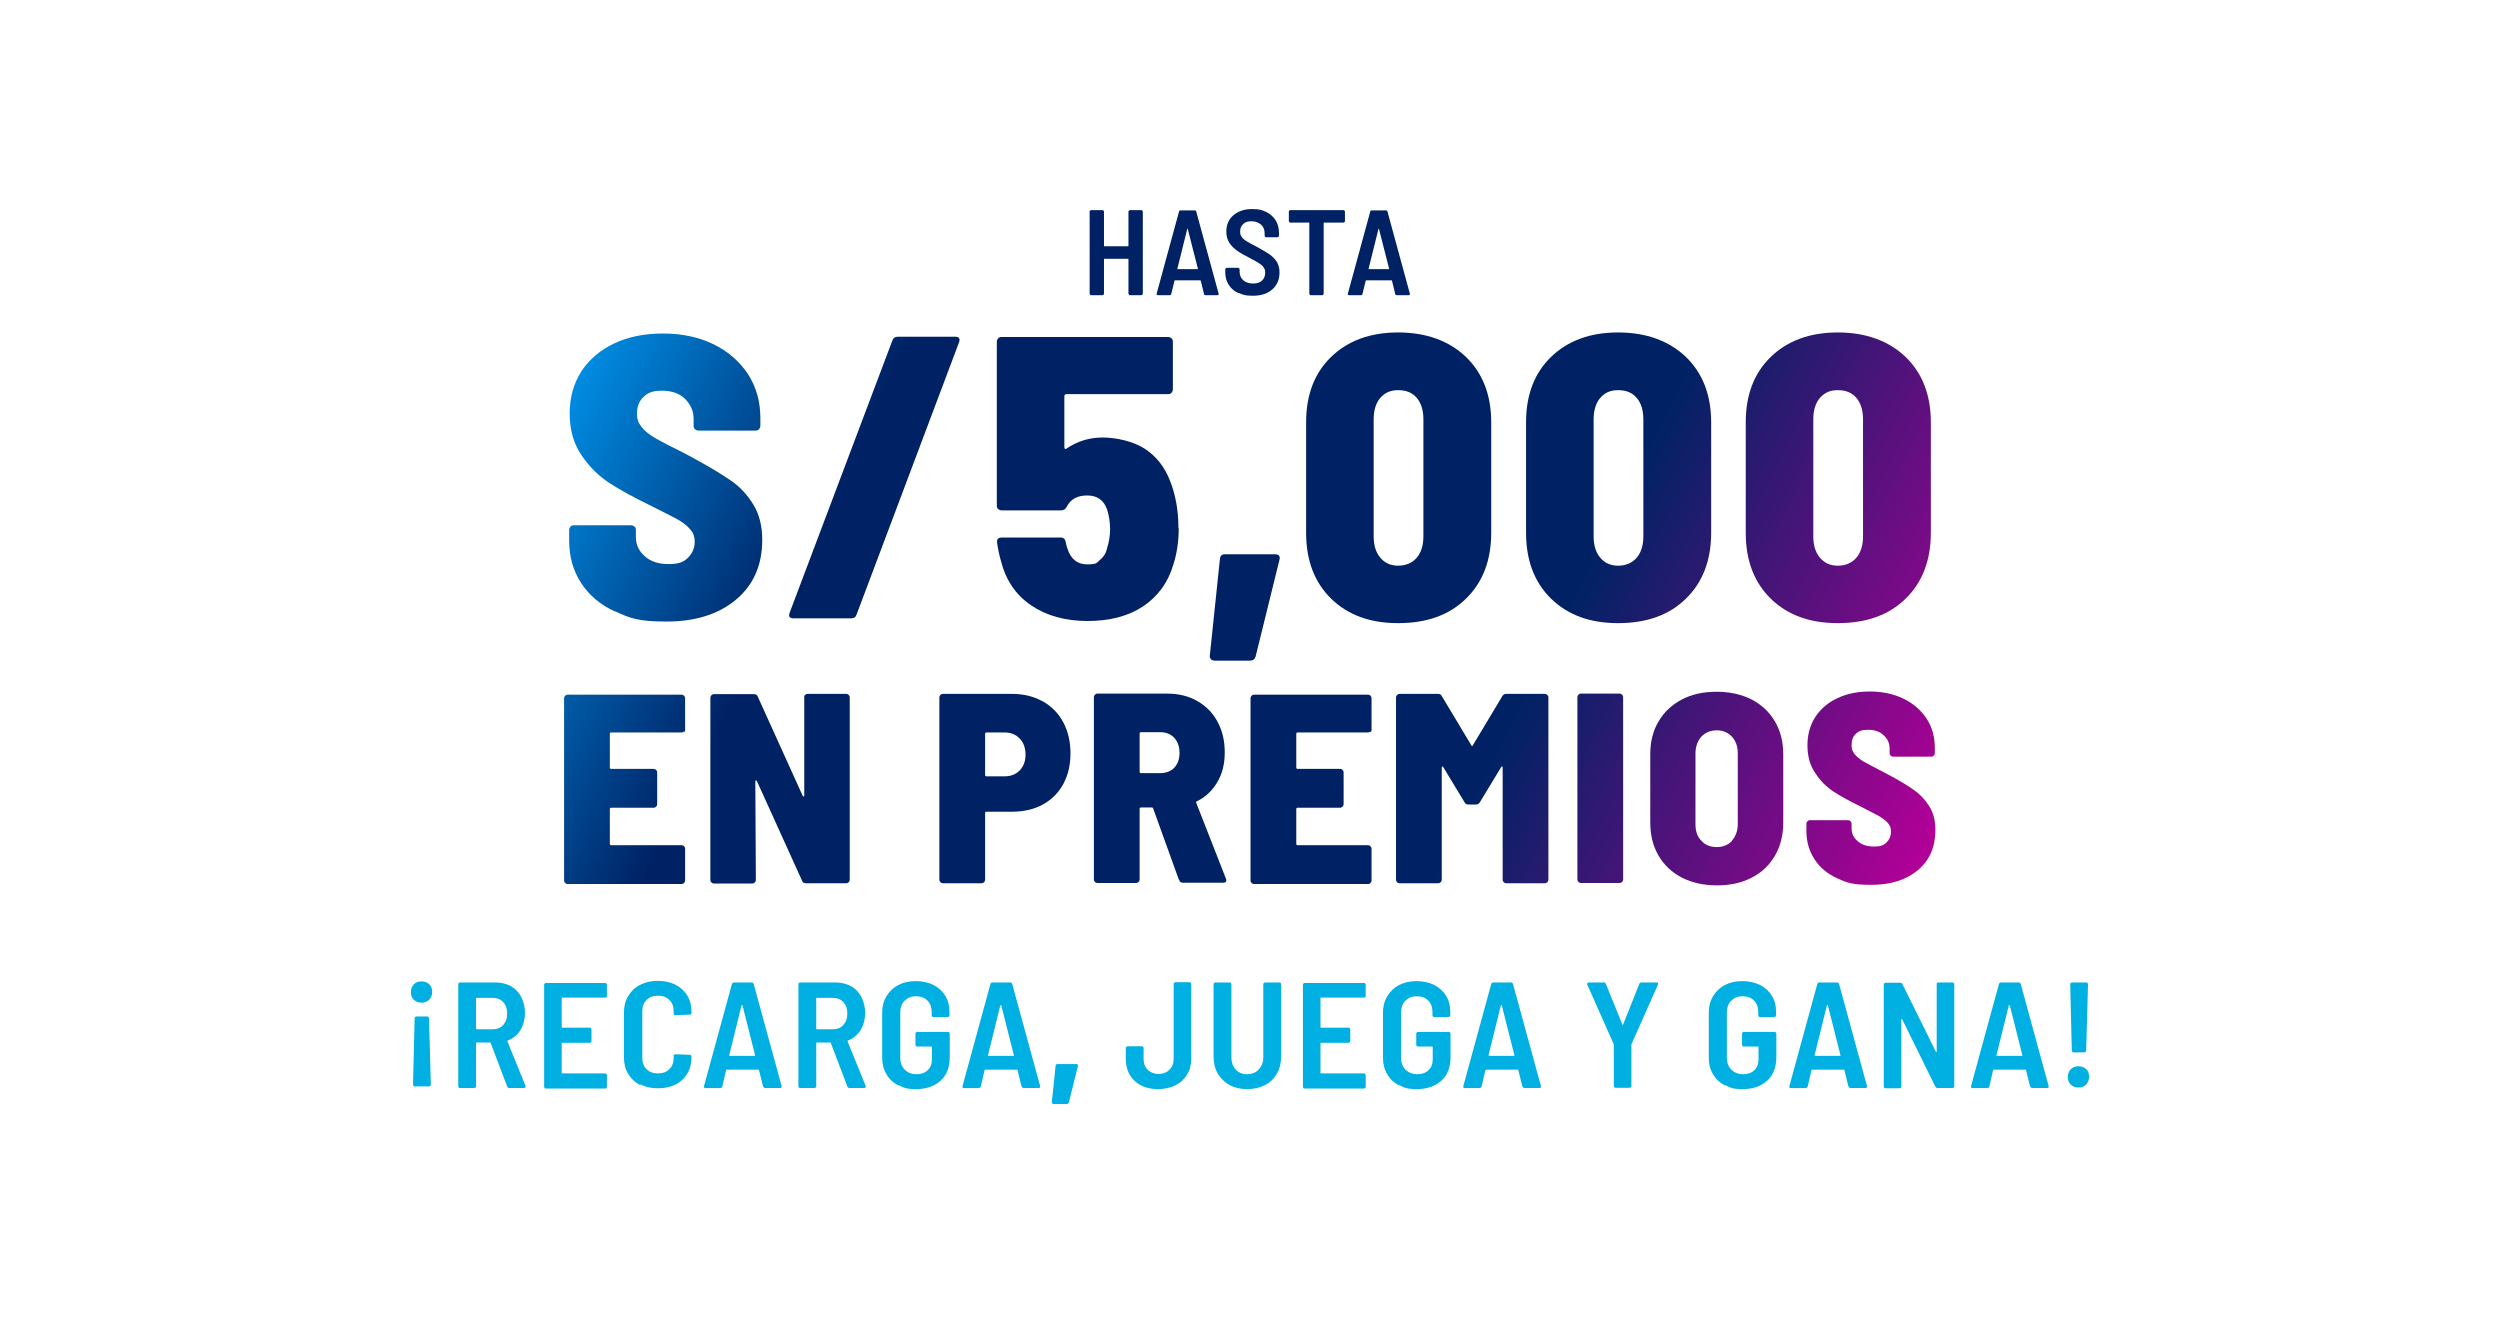
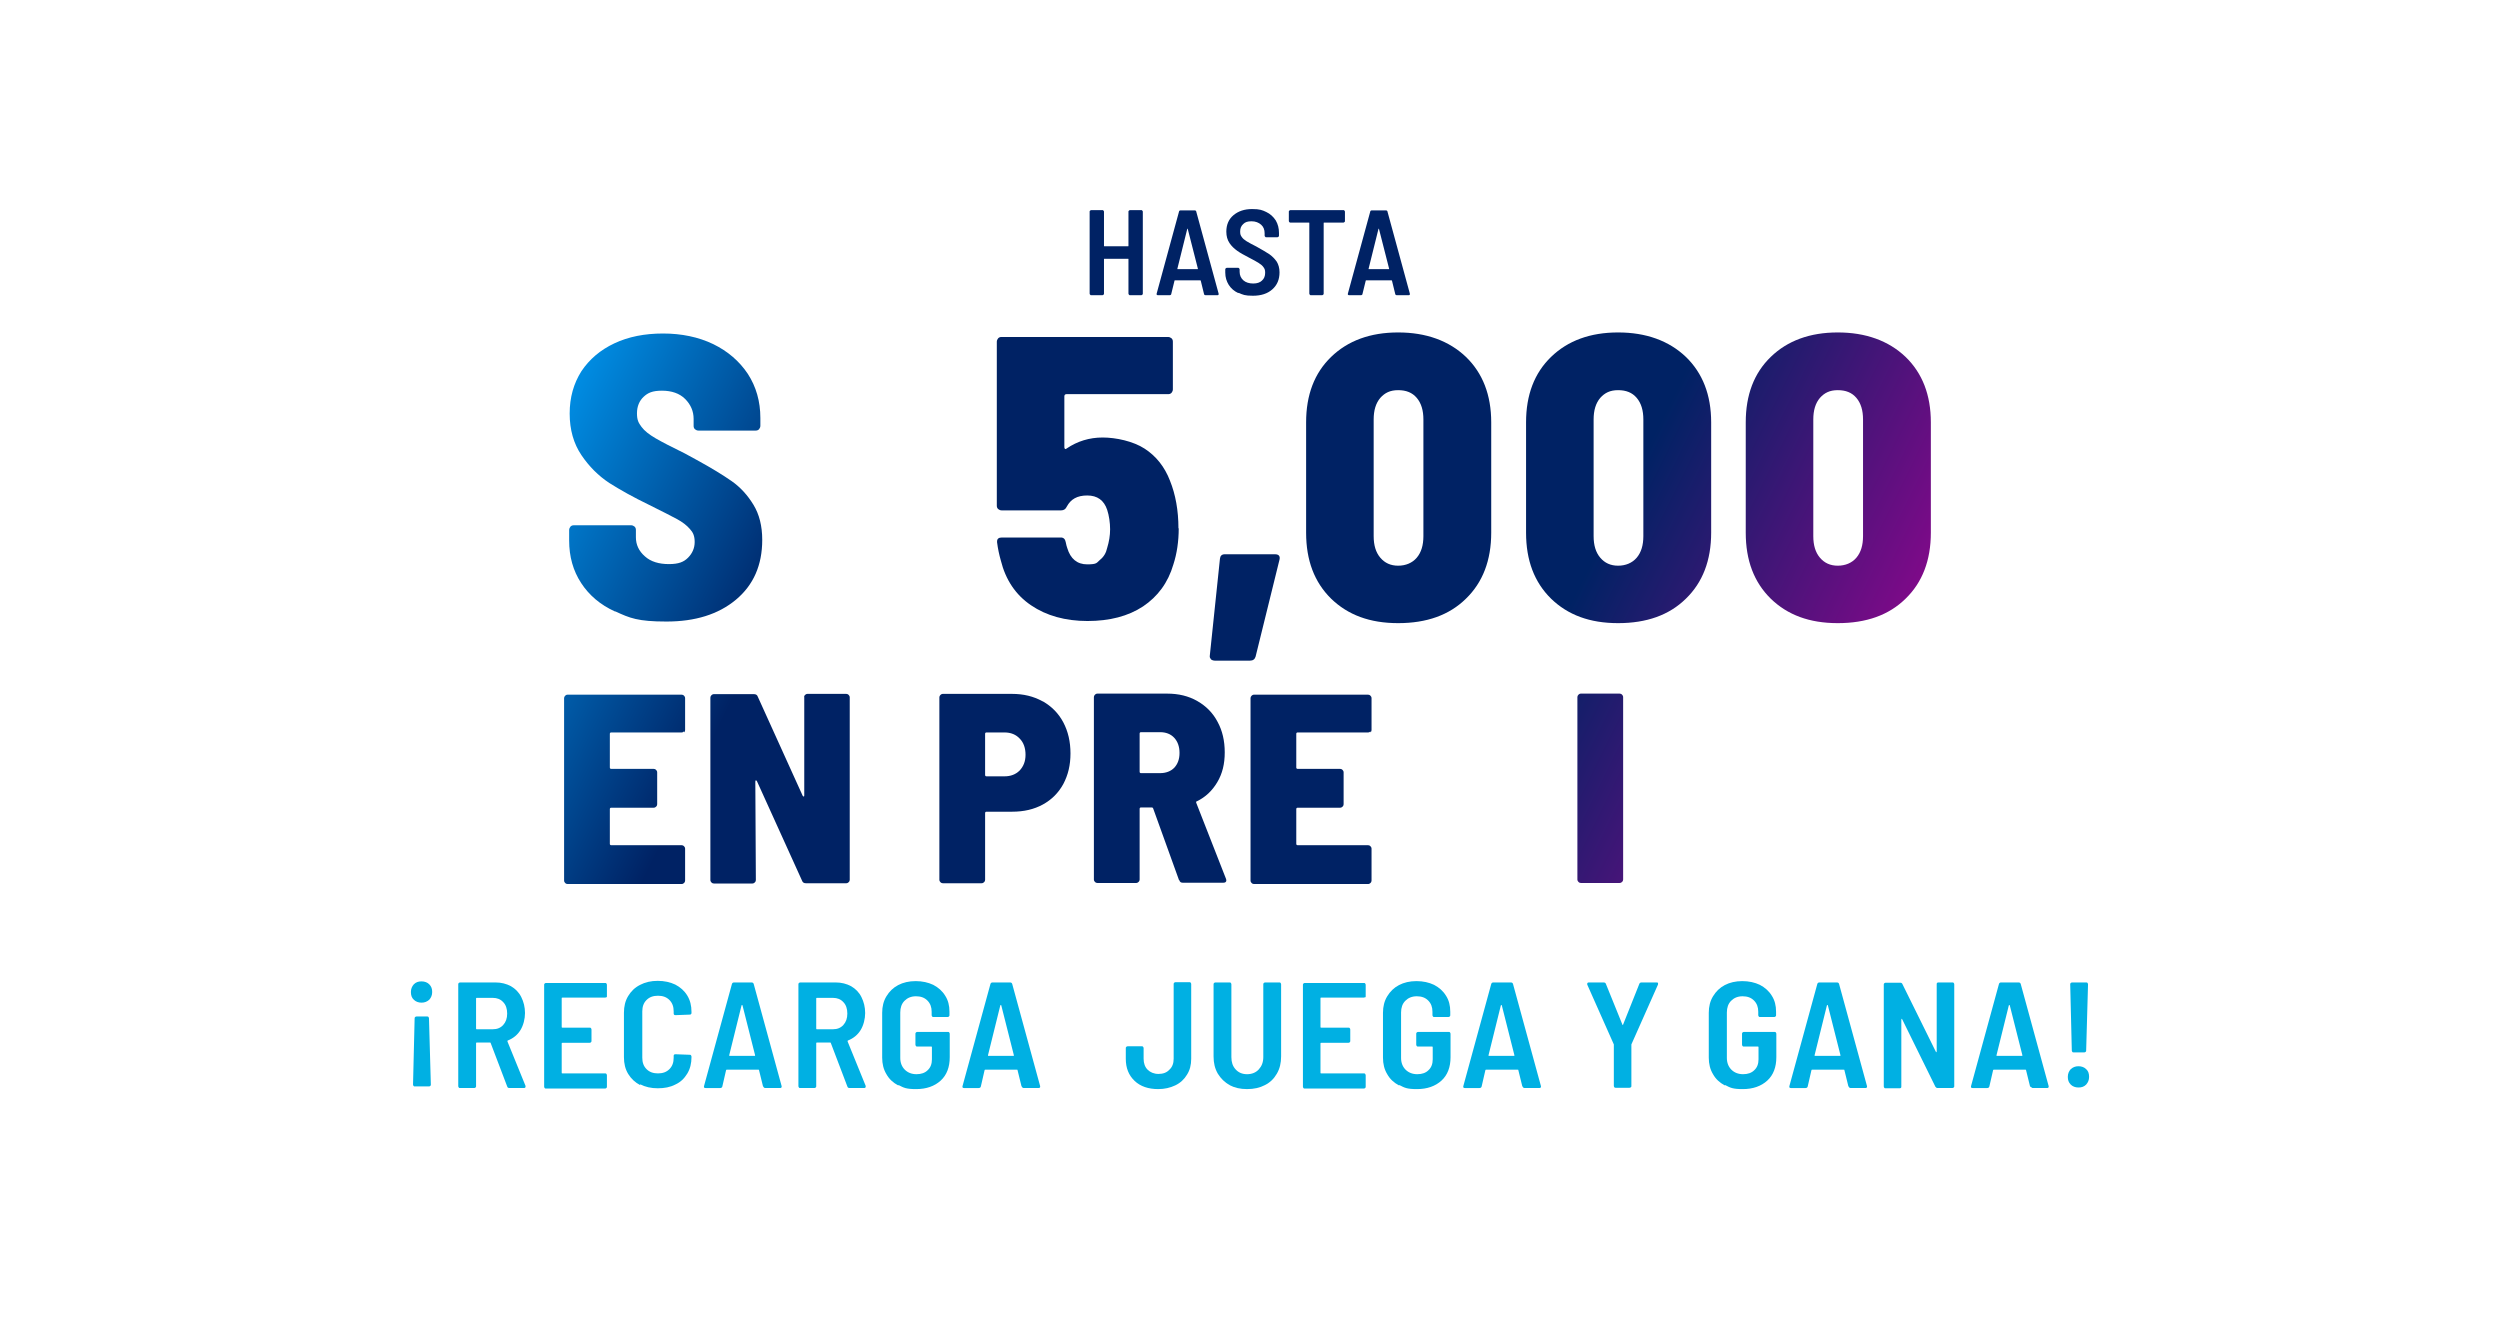
<svg xmlns="http://www.w3.org/2000/svg" xmlns:xlink="http://www.w3.org/1999/xlink" id="Capa_1" version="1.1" viewBox="0 0 940 500">
  <defs>
    <style>
      .st0 {
        fill: url(#Degradado_sin_nombre_1714);
      }

      .st1 {
        fill: url(#Degradado_sin_nombre_1712);
      }

      .st2 {
        fill: url(#Degradado_sin_nombre_1710);
      }

      .st3 {
        fill: url(#Degradado_sin_nombre_1718);
      }

      .st4 {
        fill: url(#Degradado_sin_nombre_1713);
      }

      .st5 {
        fill: url(#Degradado_sin_nombre_1711);
      }

      .st6 {
        fill: url(#Degradado_sin_nombre_1716);
      }

      .st7 {
        fill: url(#Degradado_sin_nombre_1717);
      }

      .st8 {
        fill: url(#Degradado_sin_nombre_1715);
      }

      .st9 {
        fill: url(#Degradado_sin_nombre_1719);
      }

      .st10 {
        fill: url(#Degradado_sin_nombre_1720);
      }

      .st11 {
        fill: url(#Degradado_sin_nombre_174);
      }

      .st12 {
        fill: url(#Degradado_sin_nombre_176);
      }

      .st13 {
        fill: url(#Degradado_sin_nombre_171);
      }

      .st14 {
        fill: url(#Degradado_sin_nombre_172);
      }

      .st15 {
        fill: url(#Degradado_sin_nombre_178);
      }

      .st16 {
        fill: url(#Degradado_sin_nombre_173);
      }

      .st17 {
        fill: url(#Degradado_sin_nombre_175);
      }

      .st18 {
        fill: url(#Degradado_sin_nombre_177);
      }

      .st19 {
        fill: url(#Degradado_sin_nombre_179);
      }

      .st20 {
        fill: #00b0e3;
      }

      .st21 {
        fill: url(#Degradado_sin_nombre_17);
      }
    </style>
    <linearGradient id="Degradado_sin_nombre_17" data-name="Degradado sin nombre 17" x1="207.9" y1="159" x2="685.9" y2="395" gradientUnits="userSpaceOnUse">
      <stop offset="0" stop-color="#008de3" />
      <stop offset=".2" stop-color="#002264" />
      <stop offset=".7" stop-color="#002264" />
      <stop offset="1" stop-color="#b00097" />
    </linearGradient>
    <linearGradient id="Degradado_sin_nombre_171" data-name="Degradado sin nombre 17" x1="223.5" y1="127.5" x2="701.5" y2="363.5" xlink:href="#Degradado_sin_nombre_17" />
    <linearGradient id="Degradado_sin_nombre_172" data-name="Degradado sin nombre 17" x1="241" y1="92" x2="719" y2="328" xlink:href="#Degradado_sin_nombre_17" />
    <linearGradient id="Degradado_sin_nombre_173" data-name="Degradado sin nombre 17" x1="231.4" y1="111.5" x2="709.4" y2="347.5" xlink:href="#Degradado_sin_nombre_17" />
    <linearGradient id="Degradado_sin_nombre_174" data-name="Degradado sin nombre 17" x1="262" y1="49.4" x2="740" y2="285.4" xlink:href="#Degradado_sin_nombre_17" />
    <linearGradient id="Degradado_sin_nombre_175" data-name="Degradado sin nombre 17" x1="278.2" y1="16.6" x2="756.2" y2="252.6" xlink:href="#Degradado_sin_nombre_17" />
    <linearGradient id="Degradado_sin_nombre_176" data-name="Degradado sin nombre 17" x1="294.5" y1="-16.2" x2="772.5" y2="219.8" xlink:href="#Degradado_sin_nombre_17" />
    <linearGradient id="Degradado_sin_nombre_177" data-name="Degradado sin nombre 17" x1="158.7" y1="258.8" x2="636.7" y2="494.8" xlink:href="#Degradado_sin_nombre_17" />
    <linearGradient id="Degradado_sin_nombre_178" data-name="Degradado sin nombre 17" x1="170.1" y1="235.6" x2="648.1" y2="471.6" xlink:href="#Degradado_sin_nombre_17" />
    <linearGradient id="Degradado_sin_nombre_179" data-name="Degradado sin nombre 17" x1="185.2" y1="205" x2="663.2" y2="441" xlink:href="#Degradado_sin_nombre_17" />
    <linearGradient id="Degradado_sin_nombre_1710" data-name="Degradado sin nombre 17" x1="196.6" y1="182" x2="674.6" y2="418" xlink:href="#Degradado_sin_nombre_17" />
    <linearGradient id="Degradado_sin_nombre_1711" data-name="Degradado sin nombre 17" x1="209.3" y1="156.4" x2="687.3" y2="392.4" xlink:href="#Degradado_sin_nombre_17" />
    <linearGradient id="Degradado_sin_nombre_1712" data-name="Degradado sin nombre 17" x1="221.1" y1="132.3" x2="699.1" y2="368.3" xlink:href="#Degradado_sin_nombre_17" />
    <linearGradient id="Degradado_sin_nombre_1713" data-name="Degradado sin nombre 17" x1="230.6" y1="113.2" x2="708.6" y2="349.2" xlink:href="#Degradado_sin_nombre_17" />
    <linearGradient id="Degradado_sin_nombre_1714" data-name="Degradado sin nombre 17" x1="239.1" y1="95.9" x2="717.1" y2="331.9" xlink:href="#Degradado_sin_nombre_17" />
    <linearGradient id="Degradado_sin_nombre_1715" data-name="Degradado sin nombre 17" x1="250.4" y1="73" x2="728.4" y2="309" xlink:href="#Degradado_sin_nombre_17" />
    <linearGradient id="Degradado_sin_nombre_1716" data-name="Degradado sin nombre 17" x1="274.9" y1="23.5" x2="752.9" y2="259.5" xlink:href="#Degradado_sin_nombre_17" />
    <linearGradient id="Degradado_sin_nombre_1717" data-name="Degradado sin nombre 17" x1="279.3" y1="14.5" x2="757.3" y2="250.5" xlink:href="#Degradado_sin_nombre_17" />
    <linearGradient id="Degradado_sin_nombre_1718" data-name="Degradado sin nombre 17" x1="284.8" y1="3.3" x2="762.8" y2="239.3" xlink:href="#Degradado_sin_nombre_17" />
    <linearGradient id="Degradado_sin_nombre_1719" data-name="Degradado sin nombre 17" x1="290.4" y1="-8" x2="768.4" y2="228" xlink:href="#Degradado_sin_nombre_17" />
    <linearGradient id="Degradado_sin_nombre_1720" data-name="Degradado sin nombre 17" x1="293.4" y1="-14" x2="771.4" y2="222" xlink:href="#Degradado_sin_nombre_17" />
  </defs>
  <g>
    <path class="st20" d="M161.4,370.1c.8.8,1.1,1.7,1.1,2.9s-.4,2.1-1.1,2.9c-.8.7-1.7,1.1-2.9,1.1s-2.2-.4-2.9-1.1c-.8-.7-1.1-1.7-1.1-2.9s.4-2.1,1.1-2.9c.8-.8,1.7-1.1,2.9-1.1s2.2.4,2.9,1.1ZM156.1,382.4c.1-.1.3-.2.5-.2h4c.2,0,.4,0,.5.2.1.1.2.3.2.5l.7,24.9c0,.2,0,.3-.2.5-.1.1-.3.2-.5.2h-5.3c-.2,0-.4,0-.5-.2-.1-.1-.2-.3-.2-.5l.6-24.9c0-.2,0-.3.2-.5Z" />
    <path class="st20" d="M190.7,408.5l-6.2-16.3c0-.2-.2-.2-.3-.2h-4.9c-.2,0-.3,0-.3.3v16.1c0,.2,0,.3-.2.5-.1.1-.3.2-.5.2h-5.3c-.2,0-.4,0-.5-.2-.1-.1-.2-.3-.2-.5v-38.3c0-.2,0-.3.2-.5.1-.1.3-.2.5-.2h13.3c2.2,0,4.1.5,5.8,1.4,1.7,1,3,2.3,3.9,4.1.9,1.8,1.4,3.8,1.4,6s-.6,4.6-1.7,6.4-2.7,3.1-4.7,3.9c-.2,0-.2.2-.2.4l6.8,16.7c0,0,0,.2,0,.3,0,.3-.2.5-.6.5h-5.5c-.4,0-.7-.2-.8-.6ZM179,375.4v11.3c0,.2,0,.3.3.3h6c1.6,0,2.9-.5,3.9-1.6,1-1.1,1.5-2.5,1.5-4.3s-.5-3.3-1.5-4.3c-1-1.1-2.3-1.6-3.9-1.6h-6c-.2,0-.3,0-.3.3Z" />
    <path class="st20" d="M228,374.9c-.1.1-.3.2-.5.2h-16c-.2,0-.3,0-.3.3v10.7c0,.2,0,.3.3.3h10.2c.2,0,.4,0,.5.2.1.1.2.3.2.5v4.3c0,.2,0,.3-.2.5-.1.1-.3.2-.5.2h-10.2c-.2,0-.3,0-.3.3v10.9c0,.2,0,.3.3.3h16c.2,0,.4,0,.5.2.1.1.2.3.2.5v4.3c0,.2,0,.3-.2.5-.1.1-.3.2-.5.2h-22.2c-.2,0-.4,0-.5-.2-.1-.1-.2-.3-.2-.5v-38.3c0-.2,0-.3.2-.5.1-.1.3-.2.5-.2h22.2c.2,0,.4,0,.5.2.1.1.2.3.2.5v4.3c0,.2,0,.3-.2.5Z" />
    <path class="st20" d="M240.7,408c-1.9-1-3.4-2.4-4.5-4.2-1.1-1.8-1.6-3.9-1.6-6.3v-16.7c0-2.4.5-4.5,1.6-6.3,1.1-1.8,2.5-3.2,4.5-4.2,1.9-1,4.1-1.5,6.6-1.5s4.7.5,6.6,1.4c1.9,1,3.4,2.3,4.5,4.1,1.1,1.8,1.6,3.8,1.6,6.2v.3c0,.2,0,.4-.2.5-.1.2-.3.2-.5.2l-5.3.2c-.5,0-.7-.2-.7-.7v-.7c0-1.8-.5-3.2-1.6-4.3s-2.5-1.6-4.3-1.6-3.2.5-4.3,1.6-1.6,2.5-1.6,4.3v17.4c0,1.8.5,3.2,1.6,4.3,1.1,1.1,2.5,1.6,4.3,1.6s3.2-.5,4.3-1.6c1.1-1.1,1.6-2.5,1.6-4.3v-.7c0-.4.2-.6.7-.6l5.3.2c.2,0,.4,0,.5.2.1.1.2.3.2.5v.2c0,2.3-.5,4.4-1.6,6.2-1.1,1.8-2.5,3.2-4.5,4.1-1.9,1-4.1,1.4-6.6,1.4s-4.7-.5-6.6-1.5Z" />
    <path class="st20" d="M286.9,408.5l-1.5-6.1c0-.2-.1-.2-.3-.2h-11.8c-.2,0-.2,0-.3.2l-1.4,6.1c-.1.4-.4.6-.8.6h-5.5c-.5,0-.7-.2-.6-.7l10.5-38.4c.1-.4.4-.6.8-.6h6.6c.4,0,.7.2.8.6l10.5,38.4v.2c0,.3-.2.5-.6.5h-5.5c-.4,0-.7-.2-.8-.6ZM274.4,397c0,0,.2,0,.2,0h9.1c0,0,.2,0,.2,0,0,0,0-.1,0-.3l-4.7-18.6c0-.1,0-.2-.2-.2s-.1,0-.2.2l-4.6,18.6c0,.1,0,.2,0,.3Z" />
    <path class="st20" d="M318.6,408.5l-6.2-16.3c0-.2-.2-.2-.3-.2h-4.9c-.2,0-.3,0-.3.3v16.1c0,.2,0,.3-.2.5-.1.1-.3.2-.5.2h-5.3c-.2,0-.4,0-.5-.2-.1-.1-.2-.3-.2-.5v-38.3c0-.2,0-.3.2-.5.1-.1.3-.2.5-.2h13.3c2.2,0,4.1.5,5.8,1.4,1.7,1,3,2.3,3.9,4.1.9,1.8,1.4,3.8,1.4,6s-.6,4.6-1.7,6.4-2.7,3.1-4.7,3.9c-.2,0-.2.2-.2.4l6.8,16.7c0,0,0,.2,0,.3,0,.3-.2.5-.6.5h-5.5c-.4,0-.7-.2-.8-.6ZM306.9,375.4v11.3c0,.2,0,.3.3.3h6c1.6,0,2.9-.5,3.9-1.6,1-1.1,1.5-2.5,1.5-4.3s-.5-3.3-1.5-4.3c-1-1.1-2.3-1.6-3.9-1.6h-6c-.2,0-.3,0-.3.3Z" />
    <path class="st20" d="M337.7,408.1c-1.9-1-3.4-2.4-4.4-4.2-1.1-1.8-1.6-3.9-1.6-6.2v-16.9c0-2.3.5-4.4,1.6-6.2,1.1-1.8,2.5-3.2,4.4-4.2,1.9-1,4.1-1.5,6.6-1.5s4.7.5,6.6,1.4c1.9,1,3.4,2.3,4.5,4.1,1.1,1.7,1.6,3.7,1.6,6v1.3c0,.2,0,.3-.2.5-.1.1-.3.2-.5.2h-5.3c-.2,0-.4,0-.5-.2-.1-.1-.2-.3-.2-.5v-1.3c0-1.7-.5-3.1-1.6-4.2-1.1-1.1-2.5-1.6-4.3-1.6s-3.2.6-4.3,1.7c-1.1,1.1-1.6,2.6-1.6,4.4v17.1c0,1.8.6,3.3,1.7,4.4,1.1,1.1,2.6,1.7,4.4,1.7s3.2-.5,4.2-1.5c1.1-1,1.6-2.4,1.6-4.1v-4.5c0-.2,0-.3-.3-.3h-5.2c-.2,0-.4,0-.5-.2-.1-.1-.2-.3-.2-.5v-4.1c0-.2,0-.3.2-.5.1-.1.3-.2.5-.2h11.5c.2,0,.4,0,.5.2.1.1.2.3.2.5v8.8c0,3.7-1.1,6.7-3.4,8.8-2.3,2.1-5.4,3.2-9.2,3.2s-4.7-.5-6.6-1.5Z" />
    <path class="st20" d="M384.1,408.5l-1.5-6.1c0-.2-.1-.2-.3-.2h-11.8c-.2,0-.2,0-.3.2l-1.4,6.1c-.1.4-.4.6-.8.6h-5.5c-.5,0-.7-.2-.6-.7l10.5-38.4c.1-.4.4-.6.8-.6h6.6c.4,0,.7.2.8.6l10.5,38.4v.2c0,.3-.2.5-.6.5h-5.5c-.4,0-.7-.2-.8-.6ZM371.7,397c0,0,.2,0,.2,0h9.1c0,0,.2,0,.2,0,0,0,0-.1,0-.3l-4.7-18.6c0-.1,0-.2-.2-.2s-.1,0-.2.2l-4.6,18.6c0,.1,0,.2,0,.3Z" />
-     <path class="st20" d="M395.6,414.8c-.1-.1-.2-.3-.1-.5l1.4-13.6c0-.4.3-.6.7-.6h7.1c.5,0,.7.2.6.7l-3.4,13.7c-.1.4-.4.6-.8.6h-4.9c-.2,0-.4,0-.5-.2Z" />
    <path class="st20" d="M426.6,406.4c-2.2-2.1-3.3-4.8-3.3-8.3v-4c0-.2,0-.3.2-.5.1-.1.3-.2.5-.2h5.3c.2,0,.4,0,.5.2.1.1.2.3.2.5v4c0,1.7.5,3.1,1.5,4.1,1,1,2.4,1.6,4.1,1.6s3.1-.5,4.1-1.6c1.1-1,1.6-2.4,1.6-4.1v-28.1c0-.2,0-.3.2-.5.1-.1.3-.2.5-.2h5.2c.2,0,.4,0,.5.2.1.1.2.3.2.5v28.1c0,2.3-.5,4.3-1.6,6-1,1.7-2.5,3.1-4.4,4-1.9.9-4,1.4-6.4,1.4-3.7,0-6.7-1-8.9-3.1Z" />
    <path class="st20" d="M462.4,408c-1.9-1-3.4-2.5-4.5-4.3-1.1-1.9-1.6-4-1.6-6.5v-27.1c0-.2,0-.3.2-.5.1-.1.3-.2.5-.2h5.3c.2,0,.4,0,.5.2.1.1.2.3.2.5v27.4c0,1.9.5,3.4,1.6,4.6,1.1,1.2,2.5,1.8,4.3,1.8s3.3-.6,4.4-1.8c1.1-1.2,1.7-2.7,1.7-4.6v-27.4c0-.2,0-.3.2-.5.1-.1.3-.2.5-.2h5.3c.2,0,.4,0,.5.2.1.1.2.3.2.5v27.1c0,2.5-.5,4.6-1.6,6.5-1.1,1.9-2.5,3.3-4.5,4.3-1.9,1-4.1,1.5-6.7,1.5s-4.7-.5-6.6-1.5Z" />
    <path class="st20" d="M513.3,374.9c-.1.1-.3.2-.5.2h-16c-.2,0-.3,0-.3.3v10.7c0,.2,0,.3.3.3h10.2c.2,0,.4,0,.5.2.1.1.2.3.2.5v4.3c0,.2,0,.3-.2.5-.1.1-.3.2-.5.2h-10.2c-.2,0-.3,0-.3.3v10.9c0,.2,0,.3.3.3h16c.2,0,.4,0,.5.2s.2.3.2.5v4.3c0,.2,0,.3-.2.5-.1.1-.3.2-.5.2h-22.2c-.2,0-.4,0-.5-.2-.1-.1-.2-.3-.2-.5v-38.3c0-.2,0-.3.2-.5.1-.1.3-.2.5-.2h22.2c.2,0,.4,0,.5.2.1.1.2.3.2.5v4.3c0,.2,0,.3-.2.5Z" />
    <path class="st20" d="M526,408.1c-1.9-1-3.4-2.4-4.4-4.2-1.1-1.8-1.6-3.9-1.6-6.2v-16.9c0-2.3.5-4.4,1.6-6.2,1.1-1.8,2.5-3.2,4.4-4.2,1.9-1,4.1-1.5,6.6-1.5s4.7.5,6.6,1.4c1.9,1,3.4,2.3,4.5,4.1,1.1,1.7,1.6,3.7,1.6,6v1.3c0,.2,0,.3-.2.5-.1.1-.3.2-.5.2h-5.3c-.2,0-.4,0-.5-.2-.1-.1-.2-.3-.2-.5v-1.3c0-1.7-.5-3.1-1.6-4.2-1.1-1.1-2.5-1.6-4.3-1.6s-3.2.6-4.3,1.7c-1.1,1.1-1.6,2.6-1.6,4.4v17.1c0,1.8.6,3.3,1.7,4.4,1.1,1.1,2.6,1.7,4.4,1.7s3.2-.5,4.2-1.5c1.1-1,1.6-2.4,1.6-4.1v-4.5c0-.2,0-.3-.3-.3h-5.2c-.2,0-.4,0-.5-.2-.1-.1-.2-.3-.2-.5v-4.1c0-.2,0-.3.2-.5.1-.1.3-.2.5-.2h11.5c.2,0,.4,0,.5.2.1.1.2.3.2.5v8.8c0,3.7-1.1,6.7-3.4,8.8-2.3,2.1-5.4,3.2-9.2,3.2s-4.7-.5-6.6-1.5Z" />
    <path class="st20" d="M572.4,408.5l-1.5-6.1c0-.2-.1-.2-.3-.2h-11.8c-.2,0-.2,0-.3.2l-1.4,6.1c-.1.4-.4.6-.8.6h-5.5c-.5,0-.7-.2-.6-.7l10.5-38.4c.1-.4.4-.6.8-.6h6.6c.4,0,.7.2.8.6l10.5,38.4v.2c0,.3-.2.5-.6.5h-5.5c-.4,0-.7-.2-.8-.6ZM559.9,397c0,0,.2,0,.2,0h9.1c0,0,.2,0,.2,0,0,0,0-.1,0-.3l-4.7-18.6c0-.1,0-.2-.2-.2s-.1,0-.2.2l-4.6,18.6c0,.1,0,.2,0,.3Z" />
    <path class="st20" d="M607,408.8c-.1-.1-.2-.3-.2-.5v-15.6c0,0-10-22.5-10-22.5,0,0,0-.2,0-.3,0-.3.2-.5.6-.5h5.6c.4,0,.7.2.8.5l6.2,15.3c.1.3.2.3.3,0l6.1-15.3c.1-.3.4-.5.8-.5h5.7c.3,0,.4,0,.5.2s0,.3,0,.6l-10,22.5v.3c0,0,0,15.3,0,15.3,0,.2,0,.4-.2.5-.1.1-.3.2-.5.2h-5.2c-.2,0-.4,0-.5-.2Z" />
    <path class="st20" d="M648.5,408.1c-1.9-1-3.4-2.4-4.4-4.2-1.1-1.8-1.6-3.9-1.6-6.2v-16.9c0-2.3.5-4.4,1.6-6.2,1.1-1.8,2.5-3.2,4.4-4.2,1.9-1,4.1-1.5,6.6-1.5s4.7.5,6.6,1.4c1.9,1,3.4,2.3,4.5,4.1,1.1,1.7,1.6,3.7,1.6,6v1.3c0,.2,0,.3-.2.5-.1.1-.3.2-.5.2h-5.3c-.2,0-.4,0-.5-.2-.1-.1-.2-.3-.2-.5v-1.3c0-1.7-.5-3.1-1.6-4.2-1.1-1.1-2.5-1.6-4.3-1.6s-3.2.6-4.3,1.7c-1.1,1.1-1.6,2.6-1.6,4.4v17.1c0,1.8.6,3.3,1.7,4.4,1.1,1.1,2.6,1.7,4.4,1.7s3.2-.5,4.2-1.5c1.1-1,1.6-2.4,1.6-4.1v-4.5c0-.2,0-.3-.3-.3h-5.2c-.2,0-.4,0-.5-.2-.1-.1-.2-.3-.2-.5v-4.1c0-.2,0-.3.2-.5.1-.1.3-.2.5-.2h11.5c.2,0,.4,0,.5.2.1.1.2.3.2.5v8.8c0,3.7-1.1,6.7-3.4,8.8-2.3,2.1-5.4,3.2-9.2,3.2s-4.7-.5-6.6-1.5Z" />
    <path class="st20" d="M695,408.5l-1.5-6.1c0-.2-.1-.2-.3-.2h-11.8c-.2,0-.2,0-.3.2l-1.4,6.1c-.1.4-.4.6-.8.6h-5.5c-.5,0-.7-.2-.6-.7l10.5-38.4c.1-.4.4-.6.8-.6h6.6c.4,0,.7.2.8.6l10.5,38.4v.2c0,.3-.2.5-.6.5h-5.5c-.4,0-.7-.2-.8-.6ZM682.5,397c0,0,.2,0,.2,0h9.1c0,0,.2,0,.2,0,0,0,0-.1,0-.3l-4.7-18.6c0-.1,0-.2-.2-.2s-.1,0-.2.2l-4.6,18.6c0,.1,0,.2,0,.3Z" />
    <path class="st20" d="M728.3,369.6c.1-.1.3-.2.5-.2h5.3c.2,0,.4,0,.5.2.1.1.2.3.2.5v38.3c0,.2,0,.3-.2.5-.1.1-.3.2-.5.2h-5.6c-.3,0-.6-.2-.8-.5l-12.5-25.4c0-.1-.2-.2-.2-.1,0,0-.1.1-.1.3v25.1c0,.2,0,.3-.1.5-.1.1-.3.2-.5.2h-5.3c-.2,0-.4,0-.5-.2-.1-.1-.2-.3-.2-.5v-38.3c0-.2,0-.3.2-.5.1-.1.3-.2.5-.2h5.5c.4,0,.7.2.8.5l12.6,25.5c0,.1.2.2.2.1,0,0,.1-.1.1-.3v-25.2c0-.2,0-.3.1-.5Z" />
-     <path class="st20" d="M763.3,408.5l-1.5-6.1c0-.2-.1-.2-.3-.2h-11.8c-.2,0-.2,0-.3.2l-1.4,6.1c-.1.4-.4.6-.8.6h-5.5c-.5,0-.7-.2-.6-.7l10.5-38.4c.1-.4.4-.6.8-.6h6.6c.4,0,.7.2.8.6l10.5,38.4v.2c0,.3-.2.5-.6.5h-5.5c-.4,0-.7-.2-.8-.6ZM750.9,397c0,0,.2,0,.2,0h9.1c0,0,.2,0,.2,0,0,0,0-.1,0-.3l-4.7-18.6c0-.1,0-.2-.2-.2s-.1,0-.2.2l-4.6,18.6c0,.1,0,.2,0,.3Z" />
+     <path class="st20" d="M763.3,408.5l-1.5-6.1c0-.2-.1-.2-.3-.2h-11.8c-.2,0-.2,0-.3.2l-1.4,6.1c-.1.4-.4.6-.8.6h-5.5c-.5,0-.7-.2-.6-.7l10.5-38.4c.1-.4.4-.6.8-.6h6.6c.4,0,.7.2.8.6l10.5,38.4v.2c0,.3-.2.5-.6.5h-5.5ZM750.9,397c0,0,.2,0,.2,0h9.1c0,0,.2,0,.2,0,0,0,0-.1,0-.3l-4.7-18.6c0-.1,0-.2-.2-.2s-.1,0-.2.2l-4.6,18.6c0,.1,0,.2,0,.3Z" />
    <path class="st20" d="M778.6,407.8c-.8-.8-1.1-1.7-1.1-2.9s.4-2.1,1.1-2.9c.8-.7,1.7-1.1,2.9-1.1s2.2.4,2.9,1.1c.8.7,1.1,1.7,1.1,2.9s-.4,2.1-1.1,2.9c-.8.8-1.7,1.1-2.9,1.1s-2.2-.4-2.9-1.1ZM779.2,395.5c-.1-.1-.2-.3-.2-.5l-.6-24.9c0-.2,0-.3.2-.5.1-.1.3-.2.5-.2h5.3c.2,0,.4,0,.5.2.1.1.2.3.2.5l-.7,24.9c0,.2,0,.3-.2.5-.1.1-.3.2-.5.2h-4c-.2,0-.4,0-.5-.2Z" />
  </g>
  <g>
    <g>
      <path class="st21" d="M231.2,229.9c-5.5-2.5-9.7-6.1-12.7-10.7-3-4.6-4.5-9.9-4.5-16v-3.9c0-.5.2-.9.5-1.3.4-.4.8-.5,1.3-.5h21.5c.5,0,.9.2,1.3.5.4.4.5.8.5,1.3v2.7c0,2.8,1.1,5.2,3.4,7.2,2.2,2,5.3,2.9,9,2.9s5.6-.8,7.2-2.4c1.6-1.6,2.5-3.6,2.5-5.9s-.6-3.6-1.8-4.9c-1.2-1.4-2.8-2.6-4.8-3.7-2-1.1-5.6-2.9-10.6-5.4-5.8-2.8-10.8-5.6-14.9-8.2-4.1-2.7-7.6-6.2-10.5-10.5-2.9-4.3-4.4-9.5-4.4-15.6s1.5-11.3,4.4-15.9c3-4.5,7.1-8,12.4-10.5,5.3-2.5,11.4-3.7,18.3-3.7s13.3,1.3,18.9,4c5.5,2.7,9.8,6.4,13,11.2,3.1,4.8,4.7,10.3,4.7,16.6v2.9c0,.5-.2.9-.5,1.3-.4.4-.8.5-1.3.5h-21.5c-.5,0-.9-.2-1.3-.5-.4-.4-.5-.8-.5-1.3v-2.6c0-2.9-1.1-5.4-3.2-7.5-2.1-2.1-5.1-3.1-8.7-3.1s-5.3.8-6.9,2.3c-1.6,1.5-2.5,3.6-2.5,6.2s.6,3.6,1.7,5.1c1.1,1.5,2.9,2.9,5.3,4.3,2.4,1.4,6.1,3.3,11,5.7l4.4,2.4c5.5,3,9.9,5.7,13.2,8,3.3,2.3,6,5.3,8.2,8.9,2.2,3.6,3.3,8,3.3,13.2,0,9.5-3.3,17-9.9,22.5-6.6,5.5-15.3,8.2-26.1,8.2s-13.8-1.3-19.2-3.8Z" />
-       <path class="st13" d="M296.9,230.4l38.6-102.3c.3-1,1-1.5,2.1-1.5h21.5c1.5,0,2,.7,1.5,2.1l-38.5,102.3c-.3,1-1,1.5-2.1,1.5h-21.6c-1.5,0-2-.7-1.5-2.1Z" />
      <path class="st14" d="M443.2,198.6c0,5-.7,9.6-2,13.6-2,6.9-5.9,12.1-11.4,15.8-5.6,3.7-12.6,5.5-20.9,5.5s-15.5-2-21.2-5.9c-5.8-3.9-9.6-9.6-11.4-16.9-.6-2.1-1.1-4.4-1.4-6.8v-.3c0-1,.6-1.5,1.8-1.5h22.2c1,0,1.6.6,1.8,1.7.2,1,.4,1.8.6,2.3,1.2,4,3.7,6.1,7.5,6.1s3.5-.6,4.8-1.7c1.4-1.1,2.3-2.6,2.7-4.5.7-2.3,1.1-4.6,1.1-7s-.4-5.2-1.1-7.3c-1.2-3.6-3.7-5.4-7.5-5.4s-6.2,1.4-7.7,4.2c-.4.9-1.1,1.4-2.1,1.4h-22.4c-.5,0-.9-.2-1.3-.5-.4-.4-.5-.8-.5-1.3v-61.6c0-.5.2-.9.5-1.3.4-.4.8-.5,1.3-.5h62.6c.5,0,.9.2,1.3.5.4.4.5.8.5,1.3v17.9c0,.5-.2.9-.5,1.3-.4.4-.8.5-1.3.5h-38.2c-.5,0-.8.3-.8.8v19.2c0,.3.1.5.3.6.2.1.4,0,.6-.2,4-2.7,8.5-4.1,13.5-4.1s11.5,1.4,15.8,4.2c4.3,2.8,7.5,6.8,9.5,12,2.1,5.2,3.2,11.2,3.2,18Z" />
      <path class="st16" d="M455.3,247.8c-.4-.4-.5-.8-.4-1.4l3.8-36.3c.1-1.1.7-1.7,1.8-1.7h18.9c1.4,0,2,.7,1.7,2l-9,36.5c-.3,1-1,1.5-2.1,1.5h-13.2c-.6,0-1.1-.2-1.5-.5Z" />
      <path class="st11" d="M500.5,225.1c-6.3-6.2-9.4-14.4-9.4-24.8v-41.5c0-10.3,3.1-18.5,9.4-24.6,6.3-6.1,14.7-9.2,25.2-9.2s19.1,3.1,25.5,9.2c6.3,6.1,9.5,14.3,9.5,24.6v41.5c0,10.4-3.2,18.7-9.5,24.8-6.3,6.2-14.8,9.2-25.5,9.2s-18.9-3.1-25.2-9.2ZM532.7,209.7c1.7-2,2.5-4.7,2.5-8.1v-43.9c0-3.4-.8-6.1-2.5-8.1-1.7-2-4-2.9-7-2.9s-5,1-6.7,2.9c-1.7,2-2.5,4.7-2.5,8.1v43.9c0,3.4.8,6.1,2.5,8.1s3.9,3,6.7,3,5.3-1,7-3Z" />
      <path class="st17" d="M583.2,225.1c-6.3-6.2-9.4-14.4-9.4-24.8v-41.5c0-10.3,3.1-18.5,9.4-24.6,6.3-6.1,14.7-9.2,25.2-9.2s19.1,3.1,25.5,9.2c6.3,6.1,9.5,14.3,9.5,24.6v41.5c0,10.4-3.2,18.7-9.5,24.8-6.3,6.2-14.8,9.2-25.5,9.2s-18.9-3.1-25.2-9.2ZM615.4,209.7c1.7-2,2.5-4.7,2.5-8.1v-43.9c0-3.4-.8-6.1-2.5-8.1-1.7-2-4-2.9-7-2.9s-5,1-6.7,2.9c-1.7,2-2.5,4.7-2.5,8.1v43.9c0,3.4.8,6.1,2.5,8.1s3.9,3,6.7,3,5.3-1,7-3Z" />
      <path class="st12" d="M665.8,225.1c-6.3-6.2-9.4-14.4-9.4-24.8v-41.5c0-10.3,3.1-18.5,9.4-24.6,6.3-6.1,14.7-9.2,25.2-9.2s19.1,3.1,25.5,9.2c6.3,6.1,9.5,14.3,9.5,24.6v41.5c0,10.4-3.2,18.7-9.5,24.8-6.3,6.2-14.8,9.2-25.5,9.2s-18.9-3.1-25.2-9.2ZM698,209.7c1.7-2,2.5-4.7,2.5-8.1v-43.9c0-3.4-.8-6.1-2.5-8.1-1.7-2-4-2.9-7-2.9s-5,1-6.7,2.9c-1.7,2-2.5,4.7-2.5,8.1v43.9c0,3.4.8,6.1,2.5,8.1s3.9,3,6.7,3,5.3-1,7-3Z" />
    </g>
    <g>
      <path class="st18" d="M257.2,275c-.2.2-.5.4-.9.4h-26.5c-.3,0-.5.2-.5.5v12.7c0,.3.2.5.5.5h16c.3,0,.6.1.9.4.2.2.4.5.4.9v12c0,.3-.1.6-.4.9-.2.2-.5.4-.9.4h-16c-.3,0-.5.2-.5.5v13.1c0,.3.2.5.5.5h26.5c.3,0,.6.1.9.4.2.2.4.5.4.9v12c0,.3-.1.6-.4.9-.2.2-.5.4-.9.4h-42.9c-.3,0-.6-.1-.9-.4-.2-.2-.4-.5-.4-.9v-68.6c0-.3.1-.6.4-.9.2-.2.5-.4.9-.4h42.9c.3,0,.6.1.9.4.2.2.4.5.4.9v12c0,.3-.1.6-.4.9Z" />
      <path class="st15" d="M302.7,261.3c.2-.2.5-.4.9-.4h14.6c.3,0,.6.1.9.4.2.2.4.5.4.9v68.6c0,.3-.1.6-.4.9-.2.2-.5.4-.9.4h-15.2c-.7,0-1.2-.3-1.4-.9l-17-37.5c-.1-.2-.3-.3-.4-.3-.1,0-.2.2-.2.5l.2,37c0,.3-.1.6-.4.9-.2.2-.5.4-.9.4h-14.5c-.3,0-.6-.1-.9-.4-.2-.2-.4-.5-.4-.9v-68.6c0-.3.1-.6.4-.9.2-.2.5-.4.9-.4h15.1c.7,0,1.2.3,1.4.9l16.9,37.3c.1.2.3.3.4.3s.2-.1.2-.4v-36.9c-.1-.3,0-.6.3-.9Z" />
      <path class="st19" d="M392.1,263.7c3.3,1.9,5.9,4.5,7.7,7.9,1.8,3.4,2.7,7.3,2.7,11.7s-.9,8.1-2.7,11.5c-1.8,3.3-4.4,5.9-7.7,7.7-3.3,1.8-7.1,2.7-11.5,2.7h-9.7c-.3,0-.5.2-.5.5v25.1c0,.3-.1.6-.4.9-.2.2-.5.4-.9.4h-14.6c-.3,0-.6-.1-.9-.4-.2-.2-.4-.5-.4-.9v-68.6c0-.3.1-.6.4-.9.2-.2.5-.4.9-.4h26c4.3,0,8.1.9,11.5,2.8ZM383.4,289.7c1.4-1.5,2.2-3.4,2.2-5.9s-.7-4.6-2.2-6.1c-1.4-1.5-3.3-2.3-5.7-2.3h-6.8c-.3,0-.5.2-.5.5v15.5c0,.3.2.5.5.5h6.8c2.3,0,4.2-.7,5.7-2.2Z" />
      <path class="st2" d="M443.3,330.9l-9.7-26.9c-.1-.3-.3-.4-.5-.4h-4.1c-.3,0-.5.2-.5.5v26.6c0,.3-.1.6-.4.9-.2.2-.5.4-.9.4h-14.6c-.3,0-.6-.1-.9-.4-.2-.2-.4-.5-.4-.9v-68.6c0-.3.1-.6.4-.9.2-.2.5-.4.9-.4h26.3c4.2,0,8,.9,11.3,2.8,3.3,1.9,5.8,4.4,7.6,7.8,1.8,3.3,2.7,7.1,2.7,11.5s-.9,8-2.8,11.2c-1.9,3.2-4.4,5.6-7.7,7.2-.3,0-.3.3-.2.6l11.2,28.6c0,.1.1.3.1.5,0,.6-.4.9-1.1.9h-15.3c-.7,0-1.1-.3-1.3-1ZM428.5,275.8v14.4c0,.3.2.5.5.5h7.2c2.2,0,4-.7,5.3-2,1.3-1.4,2-3.2,2-5.6s-.7-4.3-2-5.7c-1.3-1.4-3.1-2.1-5.3-2.1h-7.2c-.3,0-.5.2-.5.5Z" />
      <path class="st5" d="M515.3,275c-.2.2-.5.4-.9.4h-26.5c-.3,0-.5.2-.5.5v12.7c0,.3.2.5.5.5h16c.3,0,.6.1.9.4.2.2.4.5.4.9v12c0,.3-.1.6-.4.9-.2.2-.5.4-.9.4h-16c-.3,0-.5.2-.5.5v13.1c0,.3.2.5.5.5h26.5c.3,0,.6.1.9.4.2.2.4.5.4.9v12c0,.3-.1.6-.4.9-.2.2-.5.4-.9.4h-42.9c-.3,0-.6-.1-.9-.4-.2-.2-.4-.5-.4-.9v-68.6c0-.3.1-.6.4-.9.2-.2.5-.4.9-.4h42.9c.3,0,.6.1.9.4.2.2.4.5.4.9v12c0,.3-.1.6-.4.9Z" />
-       <path class="st1" d="M566.4,260.9h14.5c.3,0,.6.1.9.4.2.2.4.5.4.9v68.6c0,.3-.1.6-.4.9-.2.2-.5.4-.9.4h-14.6c-.3,0-.6-.1-.9-.4-.2-.2-.4-.5-.4-.9v-42.1c0-.3,0-.4-.2-.5-.1,0-.3,0-.4.3l-8,13.2c-.3.5-.8.8-1.4.8h-2.9c-.7,0-1.2-.3-1.4-.8l-8-13.2c-.1-.2-.3-.3-.4-.3-.1,0-.2.2-.2.5v42.1c0,.3-.1.6-.4.9-.2.2-.5.4-.9.4h-14.6c-.3,0-.6-.1-.9-.4-.2-.2-.4-.5-.4-.9v-68.6c0-.3.1-.6.4-.9.2-.2.5-.4.9-.4h14.5c.7,0,1.2.3,1.4.8l11.1,18.5c.2.4.4.4.6,0l11.1-18.5c.3-.5.8-.8,1.4-.8Z" />
      <path class="st4" d="M593.5,331.6c-.2-.2-.4-.5-.4-.9v-68.6c0-.3.1-.6.4-.9.2-.2.5-.4.9-.4h14.6c.3,0,.6.1.9.4.2.2.4.5.4.9v68.6c0,.3-.1.6-.4.9-.2.2-.5.4-.9.4h-14.6c-.3,0-.6-.1-.9-.4Z" />
-       <path class="st0" d="M632.4,330c-3.8-2-6.7-4.7-8.8-8.3-2.1-3.6-3.1-7.7-3.1-12.5v-25.6c0-4.7,1-8.8,3.1-12.3,2.1-3.6,5-6.3,8.8-8.3,3.8-2,8.1-2.9,13.1-2.9s9.3,1,13.1,2.9c3.8,2,6.7,4.7,8.8,8.3,2.1,3.6,3.1,7.7,3.1,12.3v25.6c0,4.7-1,8.9-3.1,12.5-2.1,3.6-5,6.4-8.8,8.3-3.8,2-8.1,2.9-13.1,2.9s-9.3-1-13.1-2.9ZM651.2,316.1c1.4-1.6,2.2-3.7,2.2-6.2v-26.6c0-2.6-.7-4.7-2.2-6.3-1.5-1.6-3.4-2.4-5.7-2.4s-4.3.8-5.8,2.4c-1.4,1.6-2.2,3.7-2.2,6.3v26.6c0,2.6.7,4.7,2.2,6.2,1.4,1.6,3.4,2.4,5.8,2.4s4.3-.8,5.8-2.4Z" />
-       <path class="st8" d="M690.7,330.2c-3.7-1.7-6.5-4.1-8.5-7.2-2-3.1-3-6.6-3-10.7v-2.6c0-.3.1-.6.4-.9.2-.2.5-.4.9-.4h14.4c.3,0,.6.1.9.4.2.2.4.5.4.9v1.8c0,1.9.8,3.5,2.3,4.8,1.5,1.3,3.5,2,6.1,2s3.7-.5,4.8-1.6c1.1-1.1,1.6-2.4,1.6-4s-.4-2.4-1.2-3.3c-.8-.9-1.9-1.7-3.2-2.5-1.4-.7-3.7-2-7.1-3.7-3.9-1.9-7.2-3.7-10-5.5-2.7-1.8-5.1-4.1-7-7.1-2-2.9-2.9-6.4-2.9-10.4s1-7.6,3-10.7c2-3,4.8-5.4,8.3-7,3.6-1.7,7.6-2.5,12.2-2.5s8.9.9,12.6,2.7c3.7,1.8,6.6,4.3,8.7,7.5,2.1,3.2,3.1,6.9,3.1,11.1v1.9c0,.3-.1.6-.4.9-.2.2-.5.4-.9.4h-14.4c-.3,0-.6-.1-.9-.4-.2-.2-.4-.5-.4-.9v-1.7c0-2-.7-3.6-2.2-5-1.4-1.4-3.4-2.1-5.9-2.1s-3.5.5-4.6,1.5c-1.1,1-1.6,2.4-1.6,4.2s.4,2.4,1.1,3.4c.8,1,1.9,1.9,3.5,2.9,1.6.9,4.1,2.2,7.4,3.9l3,1.6c3.7,2,6.6,3.8,8.8,5.4,2.2,1.6,4,3.6,5.5,6,1.5,2.4,2.2,5.4,2.2,8.8,0,6.4-2.2,11.4-6.6,15.1-4.4,3.7-10.3,5.5-17.5,5.5s-9.2-.8-12.9-2.5Z" />
    </g>
    <g>
      <path class="st6" d="M424.5,79.2c.1-.1.2-.2.4-.2h4.2c.2,0,.3,0,.4.2.1.1.2.2.2.4v30.8c0,.2,0,.3-.2.4-.1.1-.2.2-.4.2h-4.2c-.2,0-.3,0-.4-.2-.1-.1-.2-.2-.2-.4v-12.9c0-.2,0-.2-.2-.2h-8.8c-.2,0-.2,0-.2.2v12.9c0,.2,0,.3-.2.4-.1.1-.2.2-.4.2h-4.2c-.2,0-.3,0-.4-.2-.1-.1-.2-.2-.2-.4v-30.8c0-.2,0-.3.2-.4.1-.1.2-.2.4-.2h4.2c.2,0,.3,0,.4.2.1.1.2.2.2.4v12.8c0,.2,0,.2.2.2h8.8c.2,0,.2,0,.2-.2v-12.8c0-.2,0-.3.2-.4Z" />
      <path class="st7" d="M452.7,110.5l-1.2-4.9c0-.1-.1-.2-.2-.2h-9.5c-.1,0-.2,0-.2.2l-1.2,4.9c0,.3-.3.5-.6.5h-4.4c-.4,0-.6-.2-.5-.6l8.4-30.8c0-.3.3-.5.6-.5h5.3c.3,0,.6.2.6.5l8.4,30.8v.2c0,.3-.1.4-.5.4h-4.4c-.3,0-.6-.2-.6-.5ZM442.7,101.2c0,0,.1,0,.2,0h7.3c0,0,.1,0,.2,0,0,0,0-.1,0-.2l-3.8-14.9c0,0,0-.1-.1-.1s-.1,0-.1.1l-3.7,14.9c0,0,0,.2,0,.2Z" />
      <path class="st3" d="M465.6,110.2c-1.5-.7-2.7-1.7-3.6-3.1-.8-1.3-1.3-2.8-1.3-4.6v-1.2c0-.2,0-.3.2-.4.1-.1.2-.2.4-.2h4.2c.2,0,.3,0,.4.2.1.1.2.2.2.4v.9c0,1.3.5,2.4,1.4,3.2.9.8,2.2,1.2,3.7,1.2s2.6-.4,3.3-1.1c.8-.7,1.2-1.7,1.2-2.9s-.2-1.5-.6-2.1c-.4-.6-1-1.1-1.8-1.6-.8-.5-2-1.2-3.6-2-1.9-1-3.4-1.8-4.5-2.6-1.1-.8-2.1-1.7-2.9-2.9-.8-1.2-1.2-2.6-1.2-4.3,0-2.6.9-4.7,2.7-6.2,1.8-1.5,4.1-2.3,7-2.3s3.8.4,5.3,1.1c1.5.7,2.7,1.8,3.6,3.2.8,1.4,1.2,2.9,1.2,4.7v1c0,.2,0,.3-.2.4-.1.1-.2.2-.4.2h-4.2c-.2,0-.3,0-.4-.2-.1-.1-.2-.2-.2-.4v-.9c0-1.3-.4-2.4-1.3-3.2-.9-.8-2.1-1.3-3.6-1.3s-2.4.3-3.1,1c-.8.7-1.2,1.6-1.2,2.8s.2,1.5.6,2.1c.4.6,1,1.1,1.8,1.6.8.5,2.1,1.2,3.7,2,2.2,1.2,3.8,2.2,4.9,2.9,1,.7,1.9,1.6,2.7,2.7.7,1.1,1.1,2.5,1.1,4.1,0,2.7-.9,4.8-2.7,6.4-1.8,1.6-4.2,2.4-7.3,2.4s-3.8-.4-5.4-1.1Z" />
      <path class="st9" d="M505.5,79.2c.1.1.2.2.2.4v3.5c0,.2,0,.3-.2.4-.1.1-.2.2-.4.2h-7.2c-.2,0-.2,0-.2.2v26.5c0,.2,0,.3-.2.4-.1.1-.2.2-.4.2h-4.2c-.2,0-.3,0-.4-.2-.1-.1-.2-.2-.2-.4v-26.5c0-.2,0-.2-.2-.2h-6.9c-.2,0-.3,0-.4-.2-.1-.1-.2-.2-.2-.4v-3.5c0-.2,0-.3.2-.4.1-.1.2-.2.4-.2h19.9c.2,0,.3,0,.4.2Z" />
      <path class="st10" d="M524.6,110.5l-1.2-4.9c0-.1-.1-.2-.2-.2h-9.5c-.1,0-.2,0-.2.2l-1.2,4.9c0,.3-.3.5-.6.5h-4.4c-.4,0-.6-.2-.5-.6l8.4-30.8c0-.3.3-.5.6-.5h5.3c.3,0,.6.2.6.5l8.4,30.8v.2c0,.3-.1.4-.5.4h-4.4c-.3,0-.6-.2-.6-.5ZM514.6,101.2c0,0,.1,0,.2,0h7.3c0,0,.1,0,.2,0,0,0,0-.1,0-.2l-3.8-14.9c0,0,0-.1-.1-.1s-.1,0-.1.1l-3.7,14.9c0,0,0,.2,0,.2Z" />
    </g>
  </g>
</svg>